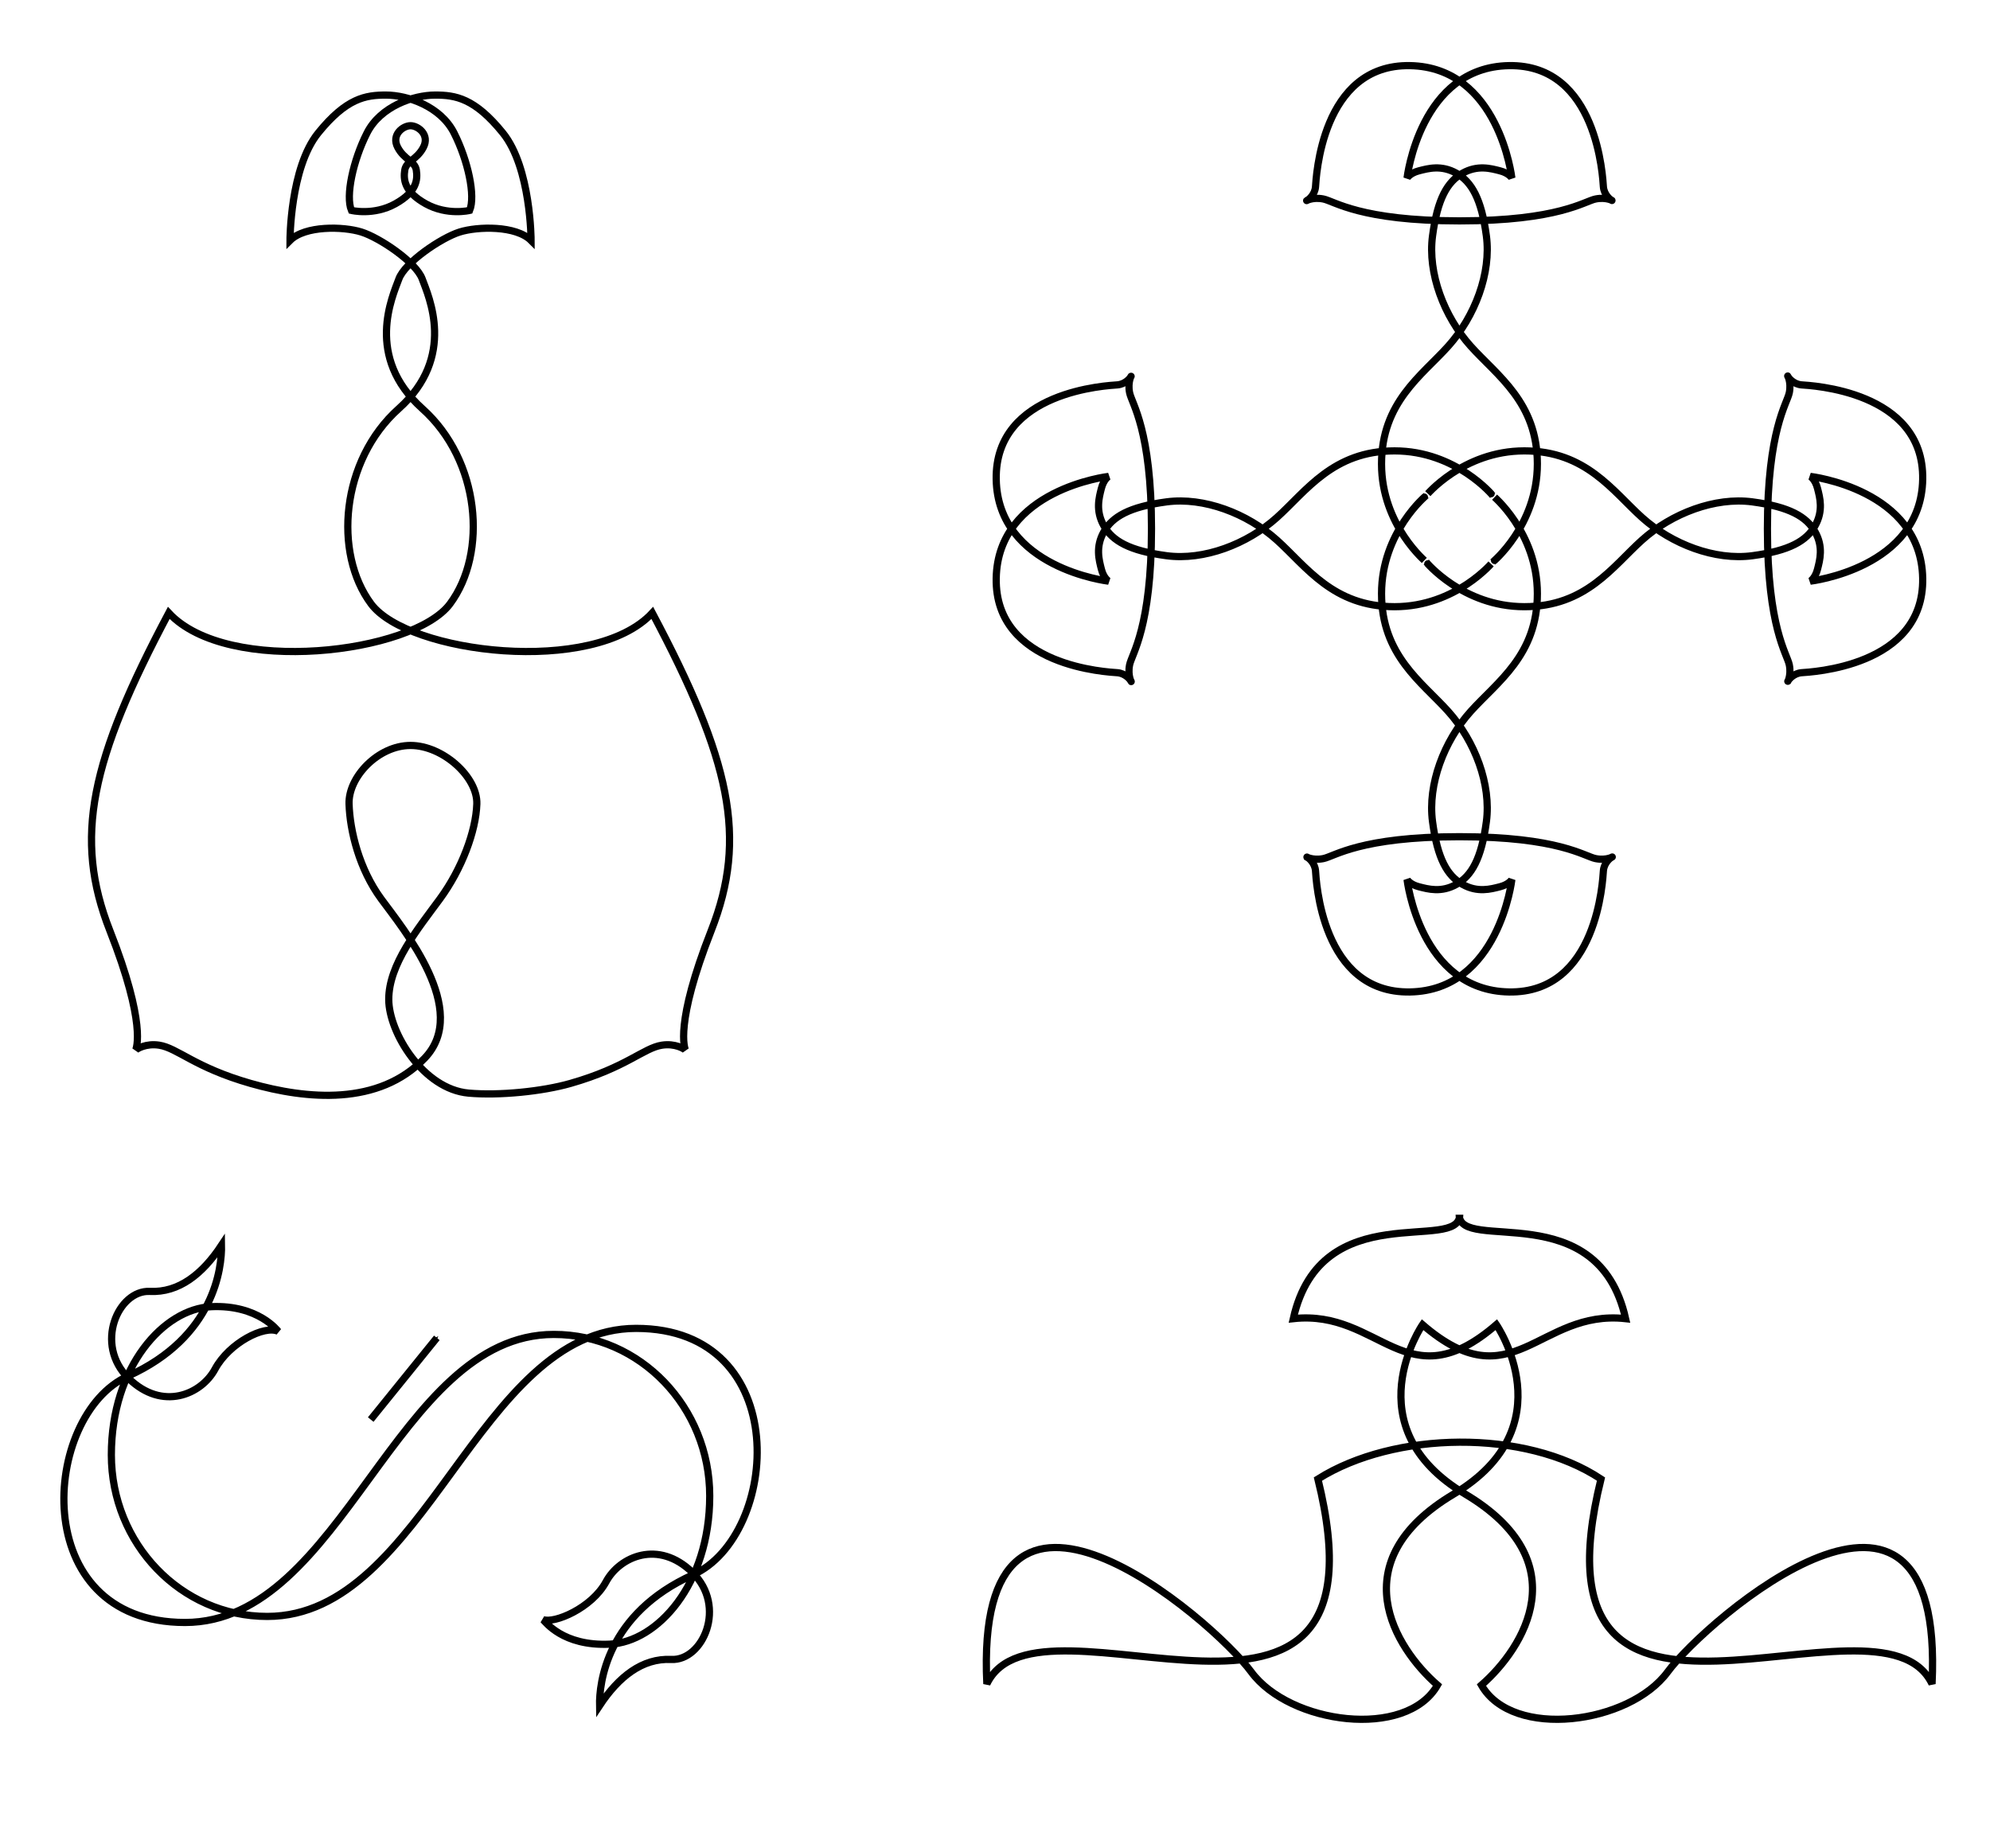
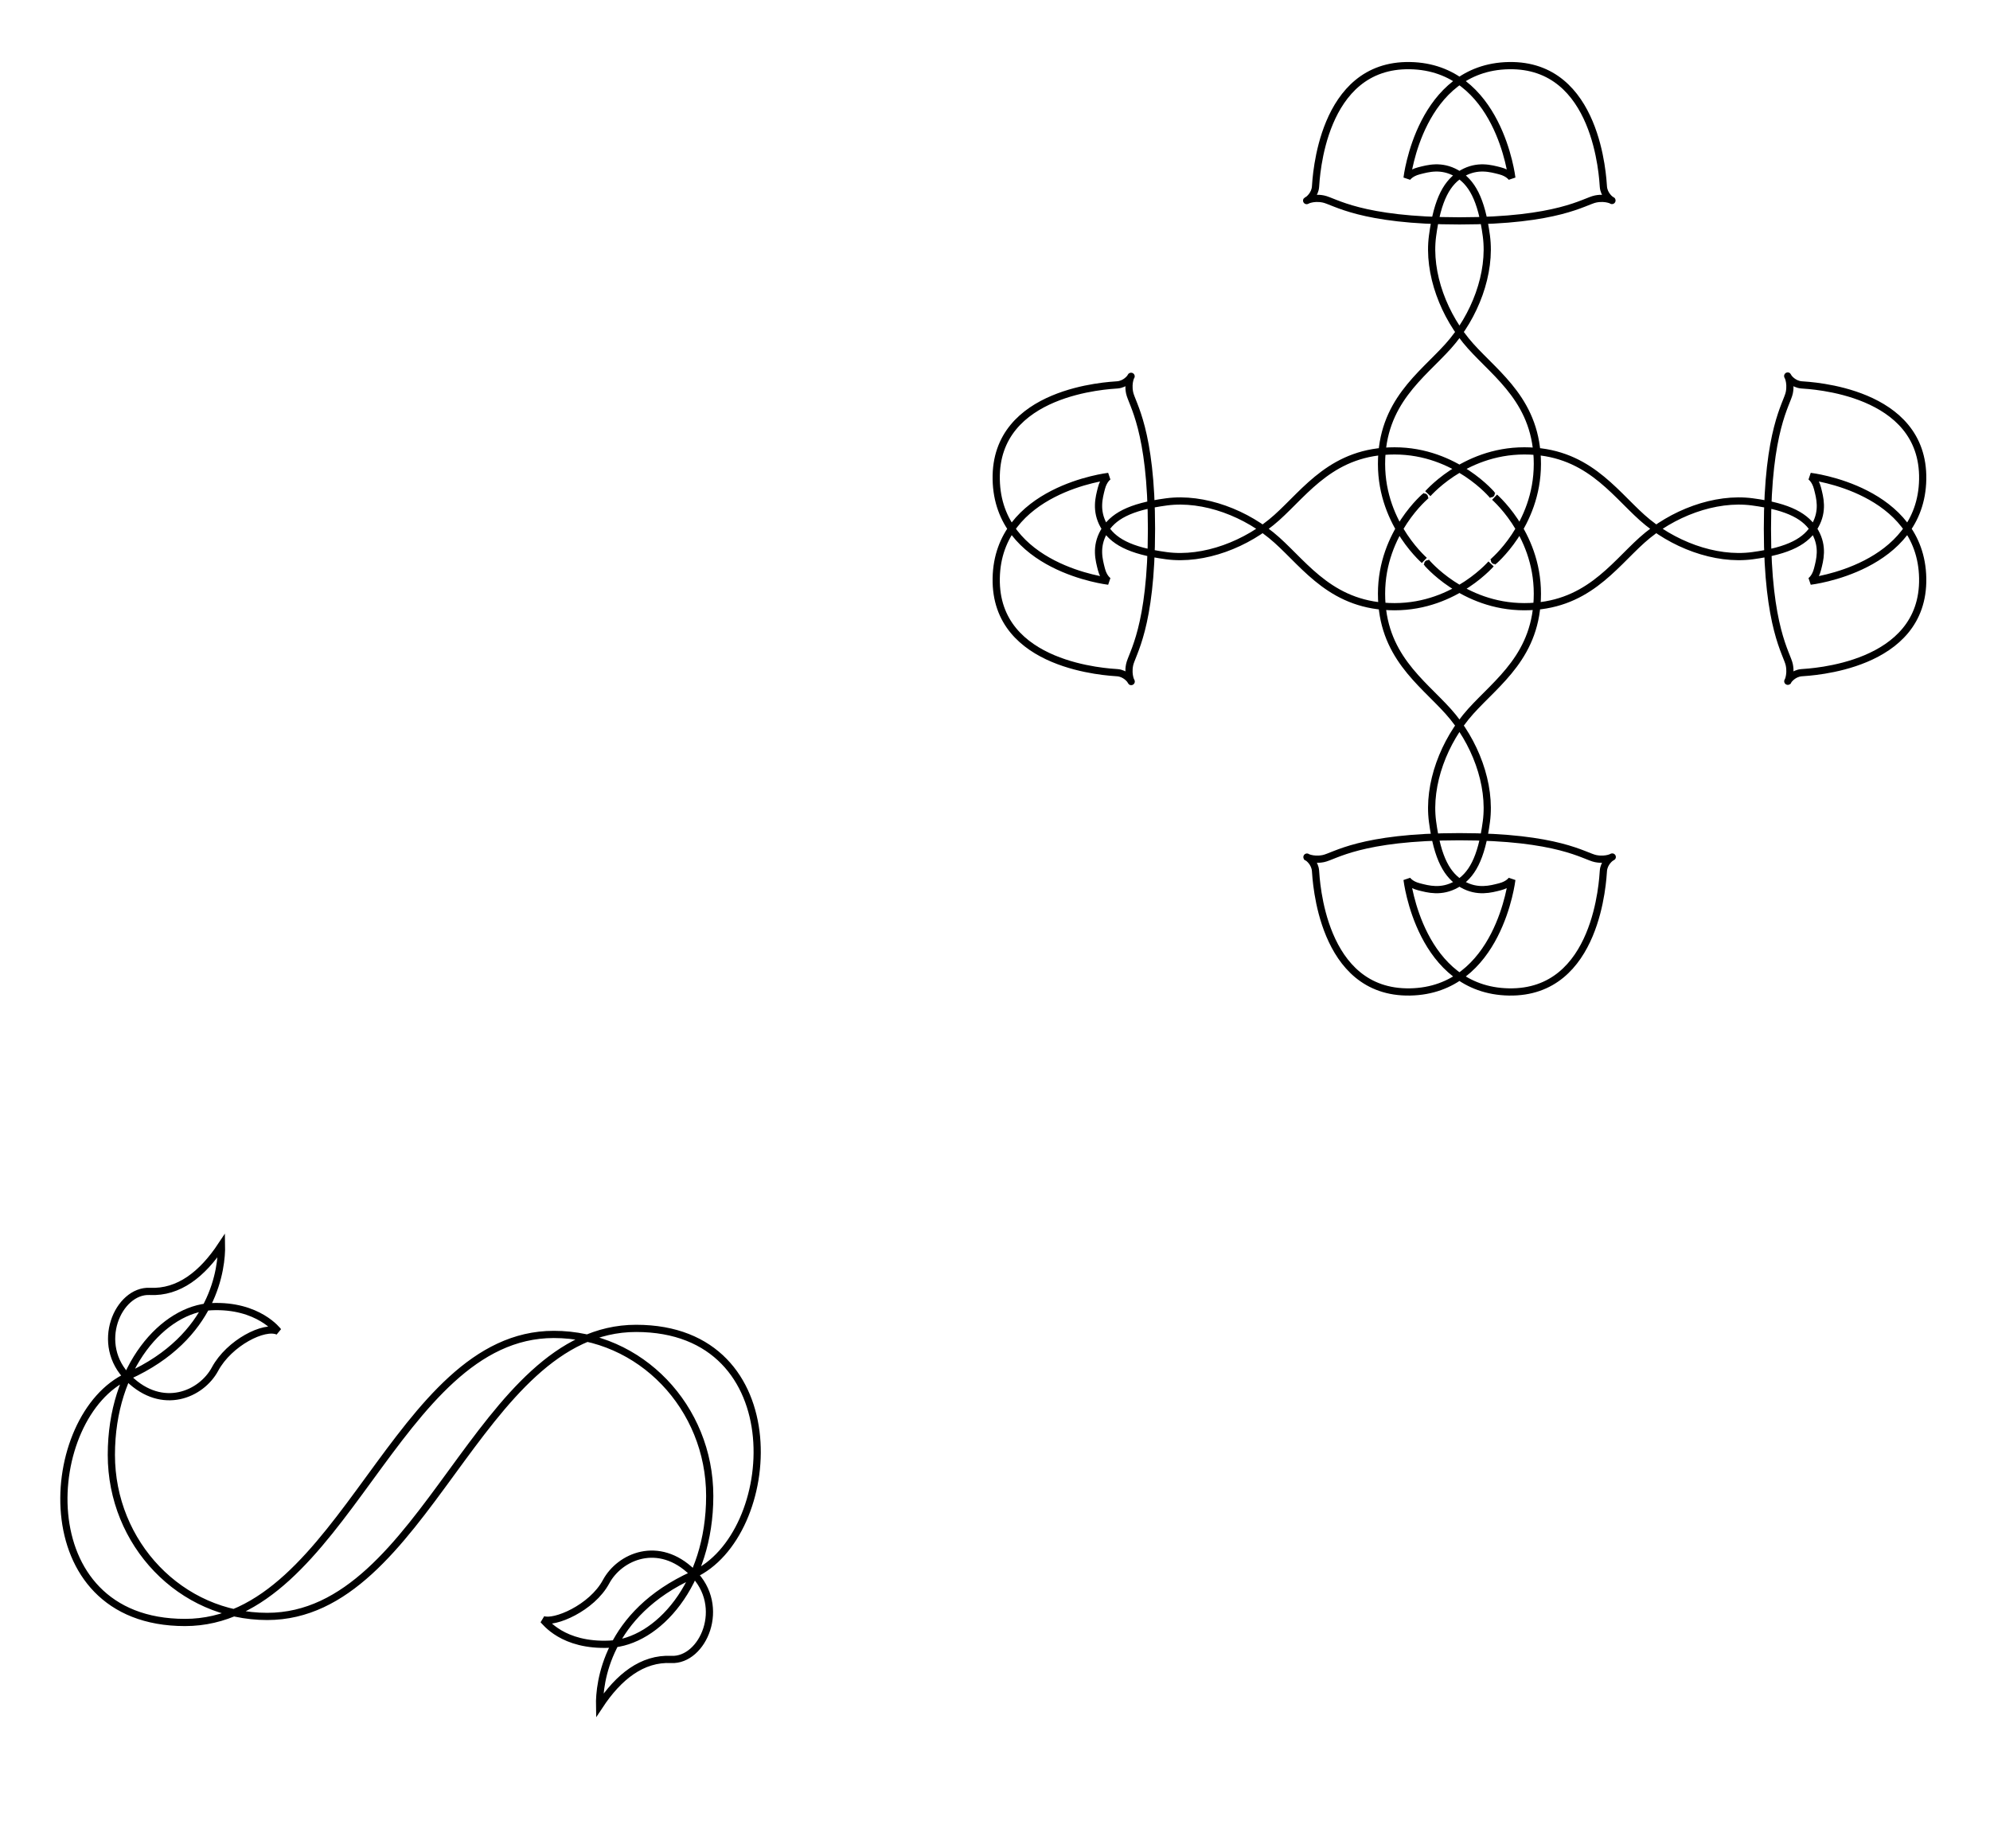
<svg xmlns="http://www.w3.org/2000/svg" height="769" id="svg2" version="1.0" width="828">
  <defs id="defs5">
    <marker id="Arrow1Mend" orient="auto" refX="0.0" refY="0.0" style="overflow:visible;">
-       <path d="M 0.0,0.0 L 5.0,-5.0 L -12.5,0.0 L 5.0,5.0 L 0.0,0.0 z" id="path4184" style="fill-rule:evenodd;stroke:#000000;stroke-width:1.0pt;marker-start:none;" transform="scale(0.4) rotate(180) translate(10,0)" />
-     </marker>
+       </marker>
    <marker id="Arrow2Lend" orient="auto" refX="0.0" refY="0.0" style="overflow:visible;">
-       <path d="M 8.719,4.034 L -2.207,0.016 L 8.719,-4.002 C 6.973,-1.63 6.983,1.616 8.719,4.034 z" id="path4196" style="font-size:12.0;fill-rule:evenodd;stroke-width:0.625;stroke-linejoin:round;" transform="scale(1.1) rotate(180) translate(1,0)" />
-     </marker>
+       </marker>
    <marker id="Arrow1Lend" orient="auto" refX="0.0" refY="0.0" style="overflow:visible;">
      <path d="M 0.0,0.0 L 5.0,-5.0 L -12.5,0.0 L 5.0,5.0 L 0.0,0.0 z" id="path4178" style="fill-rule:evenodd;stroke:#000000;stroke-width:1.0pt;marker-start:none;" transform="scale(0.8) rotate(180) translate(12.5,0)" />
    </marker>
  </defs>
-   <path d="M 170.817,310.221 C 184.284,310.221 198.761,323.368 198.398,334.565 C 198.031,345.862 192.18,361.613 183.025,374.097 C 173.87,386.58 161.702,401.299 161.752,415.969 C 161.801,429.802 176.171,453.229 194.975,454.898 C 207.754,456.033 225.678,454.201 237.329,450.872 C 260.632,444.214 267.733,436.146 275.405,434.955 C 280.883,434.105 284.767,436.452 285.277,437.102 C 284.865,436.439 280.662,426.064 295.912,387.314 C 311.162,348.564 303.912,316.314 271.412,255.064 C 247.024,281.379 169.808,271.974 154.412,251.314 C 138.652,230.165 141.835,191.621 165.912,170.064 C 190.013,148.485 178.32,123.311 175.662,116.064 C 173.119,109.128 157.998,98.948 150.412,96.564 C 142.826,94.18 126.912,93.814 120.662,100.064 C 120.662,100.064 120.662,69.814 132.412,55.314 C 144.162,40.814 152.115,39.546 160.662,39.564 C 169.463,39.582 183.269,44.175 188.912,55.314 C 194.758,66.852 197.912,81.564 195.412,87.564 C 195.412,87.564 186.162,89.814 177.162,84.814 C 168.054,79.754 167.844,74.604 168.412,70.814 C 168.981,67.023 173.412,66.564 176.162,61.314 C 178.912,56.064 173.957,52.314 170.817,52.314 C 167.676,52.314 162.721,56.064 165.471,61.314 C 168.221,66.564 172.652,67.023 173.221,70.814 C 173.789,74.604 173.579,79.754 164.471,84.814 C 155.471,89.814 146.221,87.564 146.221,87.564 C 143.721,81.564 146.876,66.852 152.721,55.314 C 158.364,44.175 172.17,39.582 180.971,39.564 C 189.519,39.546 197.471,40.814 209.221,55.314 C 220.971,69.814 220.971,100.064 220.971,100.064 C 214.721,93.814 198.807,94.18 191.221,96.564 C 183.635,98.948 168.515,109.128 165.971,116.064 C 163.313,123.311 151.62,148.485 175.721,170.064 C 199.798,191.621 202.981,230.165 187.221,251.314 C 171.825,271.974 94.609,281.379 70.221,255.064 C 37.721,316.314 30.471,348.564 45.721,387.314 C 60.971,426.064 56.768,436.439 56.356,437.102 C 56.866,436.452 60.75,434.105 66.228,434.955 C 73.9,436.146 81.001,444.214 104.304,450.872 C 127.607,457.53 157.558,460.339 176.699,440.365 C 195.841,420.391 167.763,386.58 158.608,374.097 C 149.454,361.613 145.602,345.862 145.235,334.565 C 144.872,323.368 157.349,310.221 170.817,310.221 z" id="path2429" style="fill:none;fill-rule:evenodd;stroke:#000000;stroke-width:3;stroke-linecap:butt;stroke-linejoin:miter;stroke-opacity:1;stroke-miterlimit:4;stroke-dasharray:none" />
  <path d="M 634.243,252.476 C 608.578,252.476 593.241,233.725 593.41,233.893 C 593.578,234.062 574.828,218.734 574.828,193.062 C 574.828,167.404 591.578,156.312 602.578,144.062 C 613.691,131.687 620.516,113.687 618.453,98.187 C 616.389,82.67 612.276,75.645 605.986,72.092 C 599.695,68.539 594.191,70.119 590.422,71.077 C 586.653,72.035 585.453,74.062 585.453,74.062 C 585.453,74.062 590.794,27.971 627.828,27.312 C 664.857,26.652 666.863,74.346 667.141,77.749 C 667.403,80.969 669.913,83.082 670.703,83.437 C 671.493,83.791 668.545,81.876 663.885,82.81 C 659.249,83.738 648.477,91.918 607.25,91.918 C 566.023,91.918 555.251,83.738 550.615,82.81 C 545.954,81.876 543.007,83.791 543.797,83.437 C 544.586,83.082 547.097,80.969 547.359,77.749 C 547.636,74.346 549.643,26.652 586.672,27.312 C 623.706,27.971 629.047,74.062 629.047,74.062 C 629.047,74.062 627.847,72.035 624.078,71.077 C 620.309,70.119 614.805,68.539 608.514,72.092 C 602.224,75.645 598.111,82.67 596.047,98.187 C 593.984,113.687 600.809,131.687 611.922,144.062 C 622.922,156.312 639.672,167.397 639.67,193.063 C 639.668,218.73 620.918,234.065 621.087,233.897 C 621.255,233.728 605.927,252.478 580.255,252.478 C 554.598,252.478 543.505,235.728 531.255,224.728 C 518.88,213.616 500.88,206.79 485.38,208.853 C 469.864,210.918 462.839,215.03 459.286,221.321 C 455.733,227.611 457.312,233.115 458.271,236.884 C 459.229,240.654 461.255,241.853 461.255,241.853 C 461.255,241.853 415.165,236.512 414.505,199.478 C 413.846,162.449 461.539,160.443 464.943,160.166 C 468.163,159.903 470.276,157.393 470.63,156.603 C 470.985,155.813 469.07,158.761 470.003,163.422 C 470.932,168.057 479.112,178.829 479.112,220.056 C 479.112,261.283 470.932,272.056 470.003,276.691 C 469.07,281.352 470.985,284.299 470.63,283.51 C 470.276,282.72 468.163,280.209 464.943,279.947 C 461.539,279.67 413.846,277.663 414.505,240.635 C 415.165,203.6 461.255,198.26 461.255,198.26 C 461.255,198.26 459.229,199.459 458.271,203.228 C 457.312,206.997 455.733,212.501 459.286,218.792 C 462.839,225.083 469.864,229.195 485.38,231.26 C 500.88,233.322 518.88,226.497 531.255,215.385 C 543.505,204.385 554.591,187.635 580.257,187.636 C 605.924,187.638 621.259,206.388 621.09,206.219 C 620.922,206.051 639.672,221.379 639.672,247.051 C 639.672,272.708 622.922,283.801 611.922,296.051 C 600.809,308.426 593.984,326.426 596.047,341.926 C 598.111,357.443 602.224,364.467 608.514,368.02 C 614.805,371.574 620.309,369.994 624.078,369.036 C 627.847,368.077 629.047,366.051 629.047,366.051 C 629.047,366.051 623.706,412.141 586.672,412.801 C 549.643,413.46 547.636,365.767 547.359,362.363 C 547.097,359.143 544.586,357.03 543.797,356.676 C 543.007,356.321 545.954,358.236 550.615,357.303 C 555.251,356.374 566.023,348.194 607.25,348.194 C 648.477,348.194 659.249,356.374 663.885,357.303 C 668.546,358.236 671.493,356.321 670.703,356.676 C 669.914,357.03 667.403,359.143 667.141,362.363 C 666.864,365.767 664.857,413.46 627.828,412.801 C 590.794,412.141 585.453,366.051 585.453,366.051 C 585.453,366.051 586.653,368.077 590.422,369.036 C 594.191,369.994 599.695,371.574 605.986,368.02 C 612.276,364.467 616.389,357.443 618.453,341.926 C 620.516,326.426 613.691,308.426 602.578,296.051 C 591.578,283.801 574.828,272.715 574.83,247.049 C 574.832,221.383 593.582,206.047 593.413,206.216 C 593.245,206.385 608.573,187.634 634.245,187.634 C 659.902,187.634 670.995,204.385 683.245,215.385 C 695.62,226.497 713.62,233.322 729.12,231.26 C 744.636,229.195 751.661,225.083 755.214,218.792 C 758.767,212.501 757.188,206.998 756.229,203.228 C 755.271,199.459 753.244,198.26 753.244,198.26 C 753.244,198.26 799.335,203.6 799.995,240.635 C 800.654,277.663 752.96,279.67 749.557,279.947 C 746.337,280.209 744.224,282.72 743.869,283.51 C 743.515,284.299 745.43,281.352 744.496,276.691 C 743.568,272.056 735.388,261.283 735.388,220.056 C 735.388,178.829 743.568,168.057 744.496,163.422 C 745.43,158.761 743.515,155.813 743.869,156.603 C 744.224,157.393 746.337,159.903 749.557,160.165 C 752.96,160.443 800.654,162.449 799.995,199.478 C 799.335,236.512 753.244,241.853 753.244,241.853 C 753.244,241.853 755.271,240.654 756.229,236.884 C 757.188,233.115 758.767,227.611 755.214,221.321 C 751.661,215.03 744.636,210.918 729.12,208.853 C 713.62,206.79 695.62,213.616 683.245,224.728 C 670.995,235.728 659.907,252.476 634.243,252.476 z" id="path7289" style="fill:none;fill-rule:evenodd;stroke:#000000;stroke-width:3;stroke-linecap:butt;stroke-linejoin:miter;stroke-opacity:1;stroke-miterlimit:4;stroke-dasharray:none" />
  <path d="M 115.732,554.023 C 115.732,554.023 107.552,542.886 87.93,543.77 C 68.231,544.657 46.332,568.572 46.332,605.45 C 46.332,642.328 75.195,672.678 111.19,672.678 C 177.127,672.678 198.735,552.806 264.673,552.806 C 330.61,552.806 324.423,639.073 288.361,655.337 C 252.298,671.6 249.293,700.592 249.47,709.784 C 257.425,697.763 267.229,689.986 279.315,690.581 C 292.398,691.225 302.632,668.544 288.078,654.347 C 274.034,640.647 257.854,647.696 252.173,658.24 C 246.251,669.23 230.562,675.802 225.901,673.977 C 226.869,674.811 234.081,685.114 253.704,684.23 C 273.402,683.343 295.302,659.428 295.302,622.55 C 295.302,585.672 266.438,555.322 230.443,555.322 C 164.506,555.322 142.898,675.194 76.961,675.194 C 11.023,675.194 17.21,588.927 53.273,572.663 C 89.335,556.4 92.34,527.408 92.163,518.216 C 84.208,530.237 74.404,538.014 62.318,537.419 C 49.235,536.775 39.002,559.456 53.555,573.653 C 67.599,587.353 83.779,580.304 89.461,569.76 C 95.382,558.771 110.104,551.364 115.732,554.023 z" id="path7354" style="fill:none;fill-rule:evenodd;stroke:#000000;stroke-width:3;stroke-linecap:butt;stroke-linejoin:miter;stroke-opacity:1;stroke-miterlimit:4;stroke-dasharray:none" />
-   <path d="M 607.36,505.507 C 607.36,521.71 549.699,497.117 538.11,548.757 C 574.389,544.775 585.082,583.673 622.61,551.257 C 622.61,551.257 651.86,593.757 604.86,621.757 C 557.86,649.757 580.36,685.757 598.11,701.257 C 585.11,724.007 536.61,717.507 520.61,695.757 C 504.61,674.007 405.11,588.257 410.61,700.757 C 432.36,655.257 581.36,749.257 548.36,615.507 C 580.006,595.538 634.59,594.562 666.14,615.507 C 633.14,749.257 782.14,655.257 803.89,700.757 C 809.39,588.257 709.89,674.007 693.89,695.757 C 677.89,717.507 629.39,724.007 616.39,701.257 C 634.14,685.757 656.64,649.757 609.64,621.757 C 562.64,593.757 591.89,551.257 591.89,551.257 C 629.418,583.673 640.111,544.775 676.39,548.757 C 664.801,497.117 607.14,521.71 607.14,505.507" id="path7364" style="fill:none;fill-rule:evenodd;stroke:#000000;stroke-width:3;stroke-linecap:butt;stroke-linejoin:miter;stroke-opacity:1;stroke-miterlimit:4;stroke-dasharray:none" />
-   <path d="M 154.25,590.75 L 181.75,556.75" id="path2382" style="fill:none;fill-rule:evenodd;stroke:#000000;stroke-width:3;stroke-linecap:butt;stroke-linejoin:miter;marker-start:none;marker-end:url(#Arrow1Mend);stroke-opacity:1;stroke-miterlimit:4;stroke-dasharray:none" />
</svg>